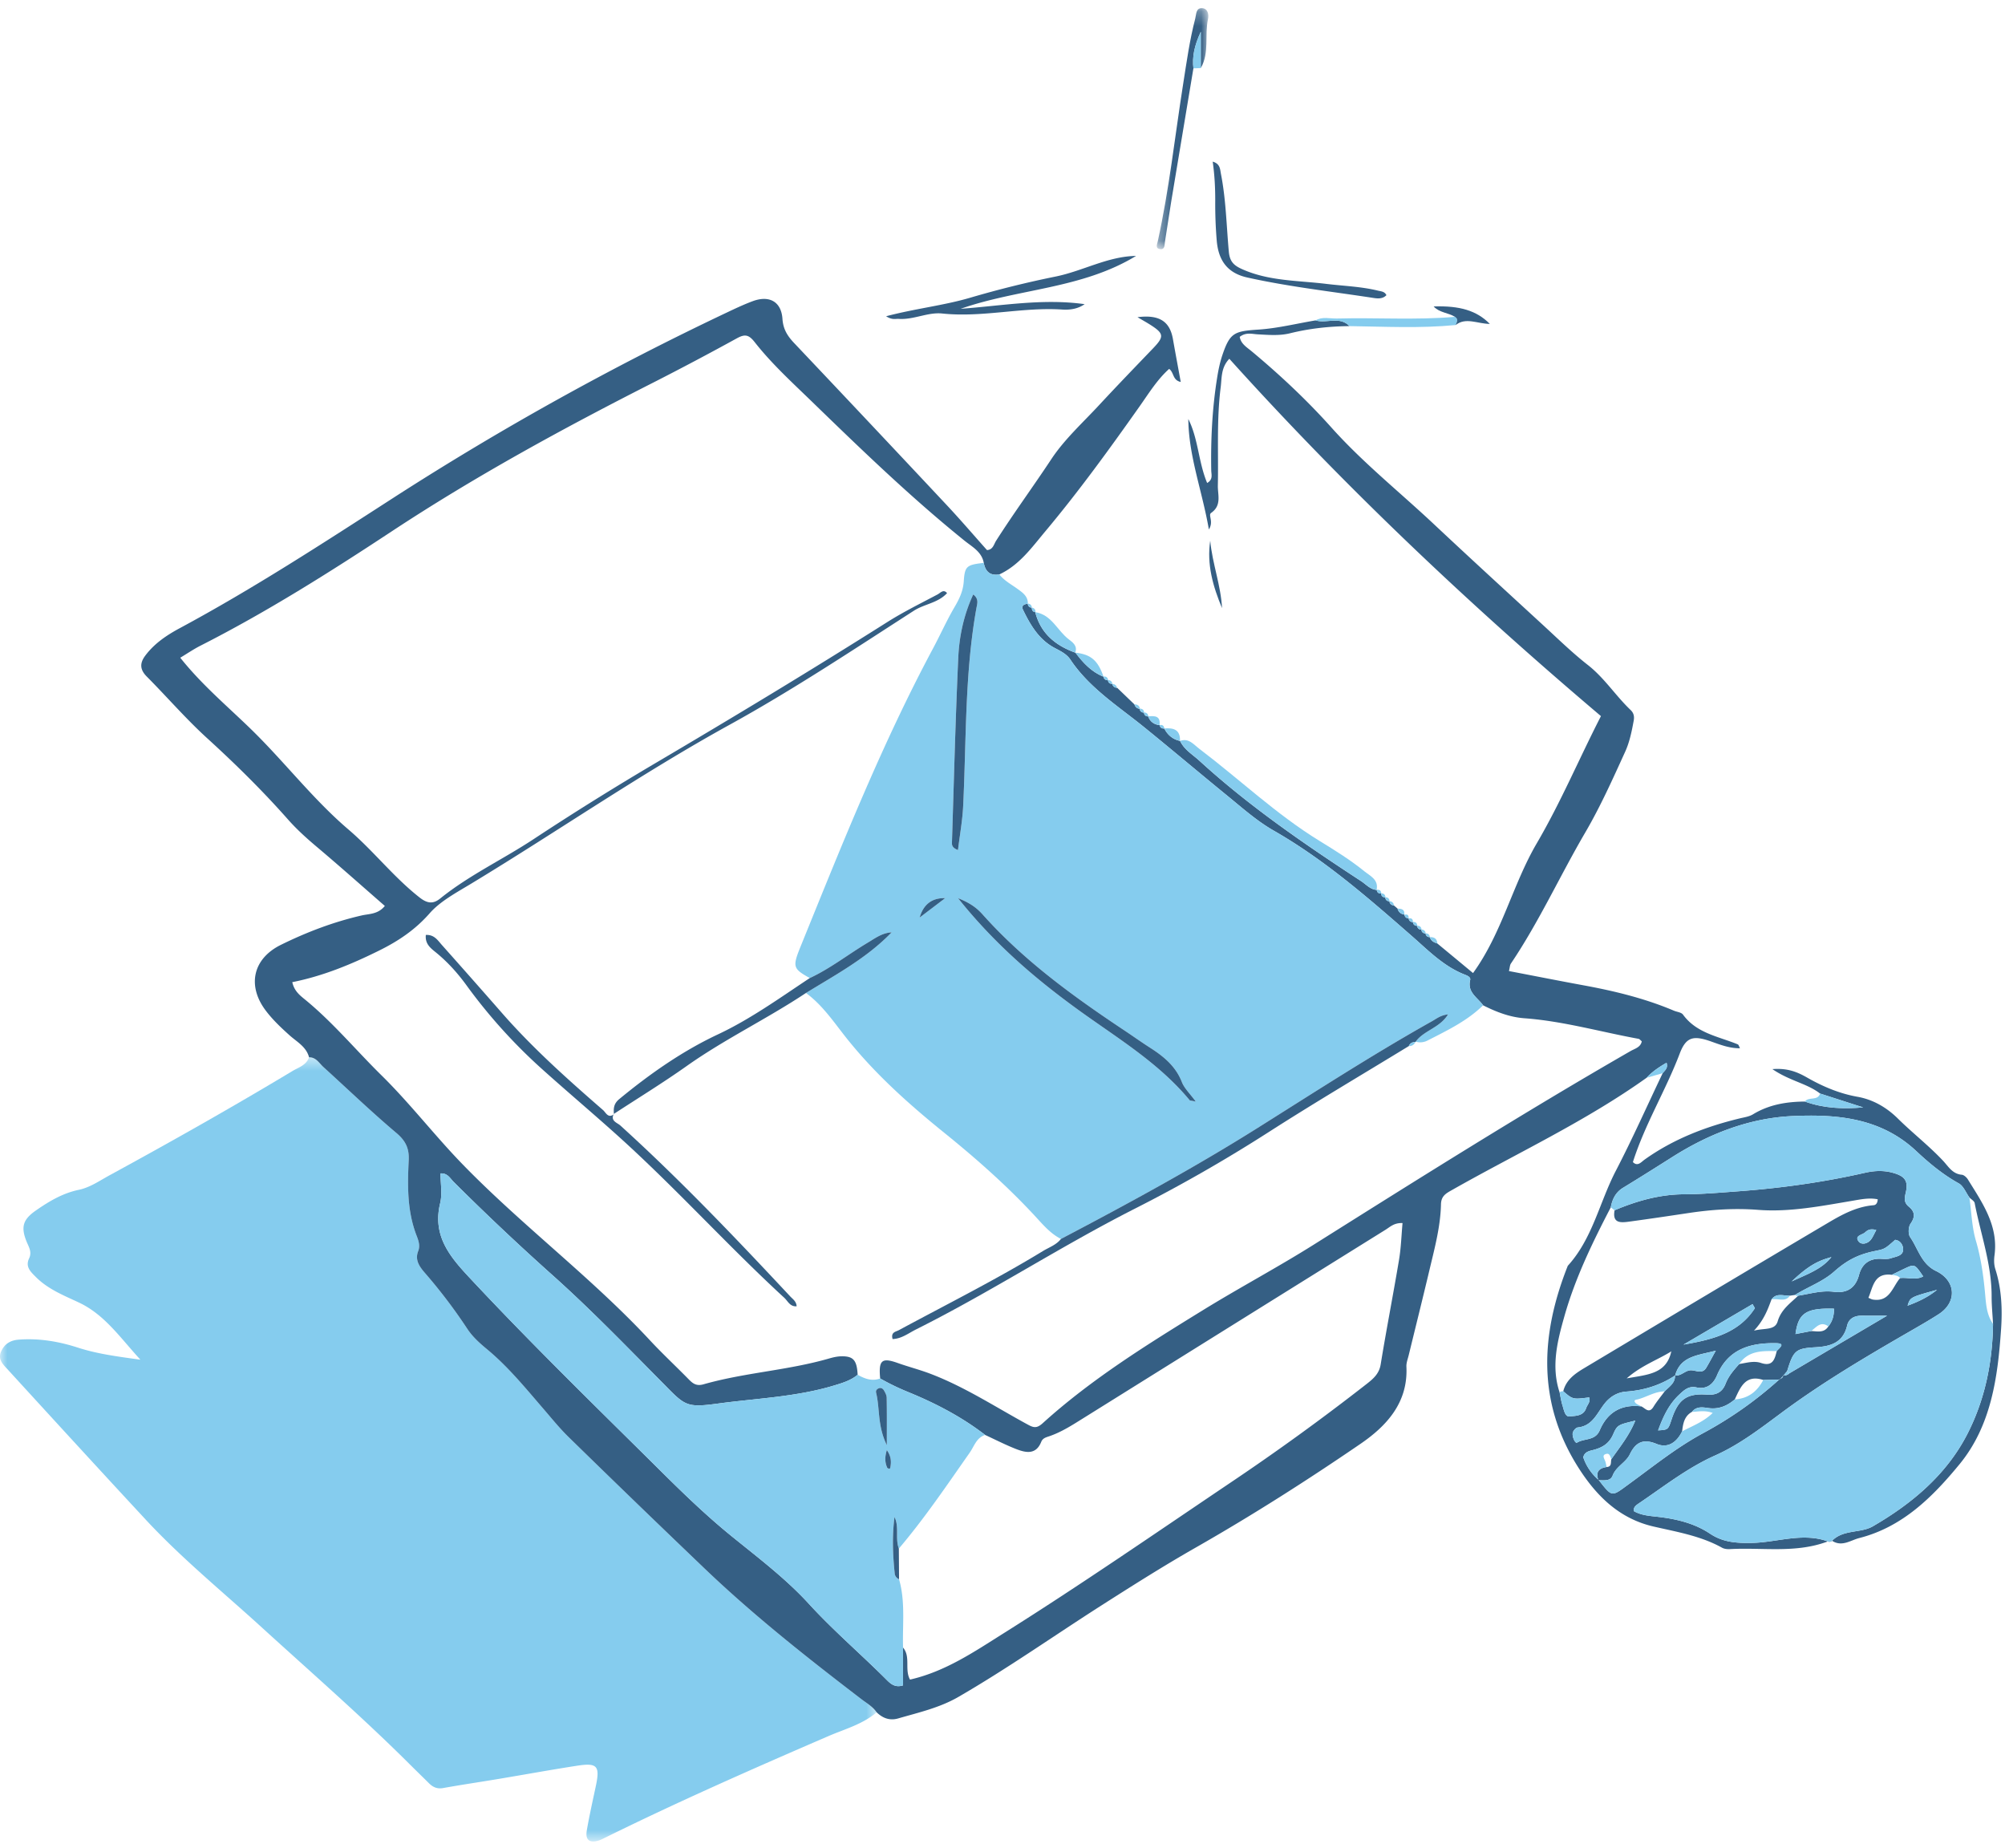
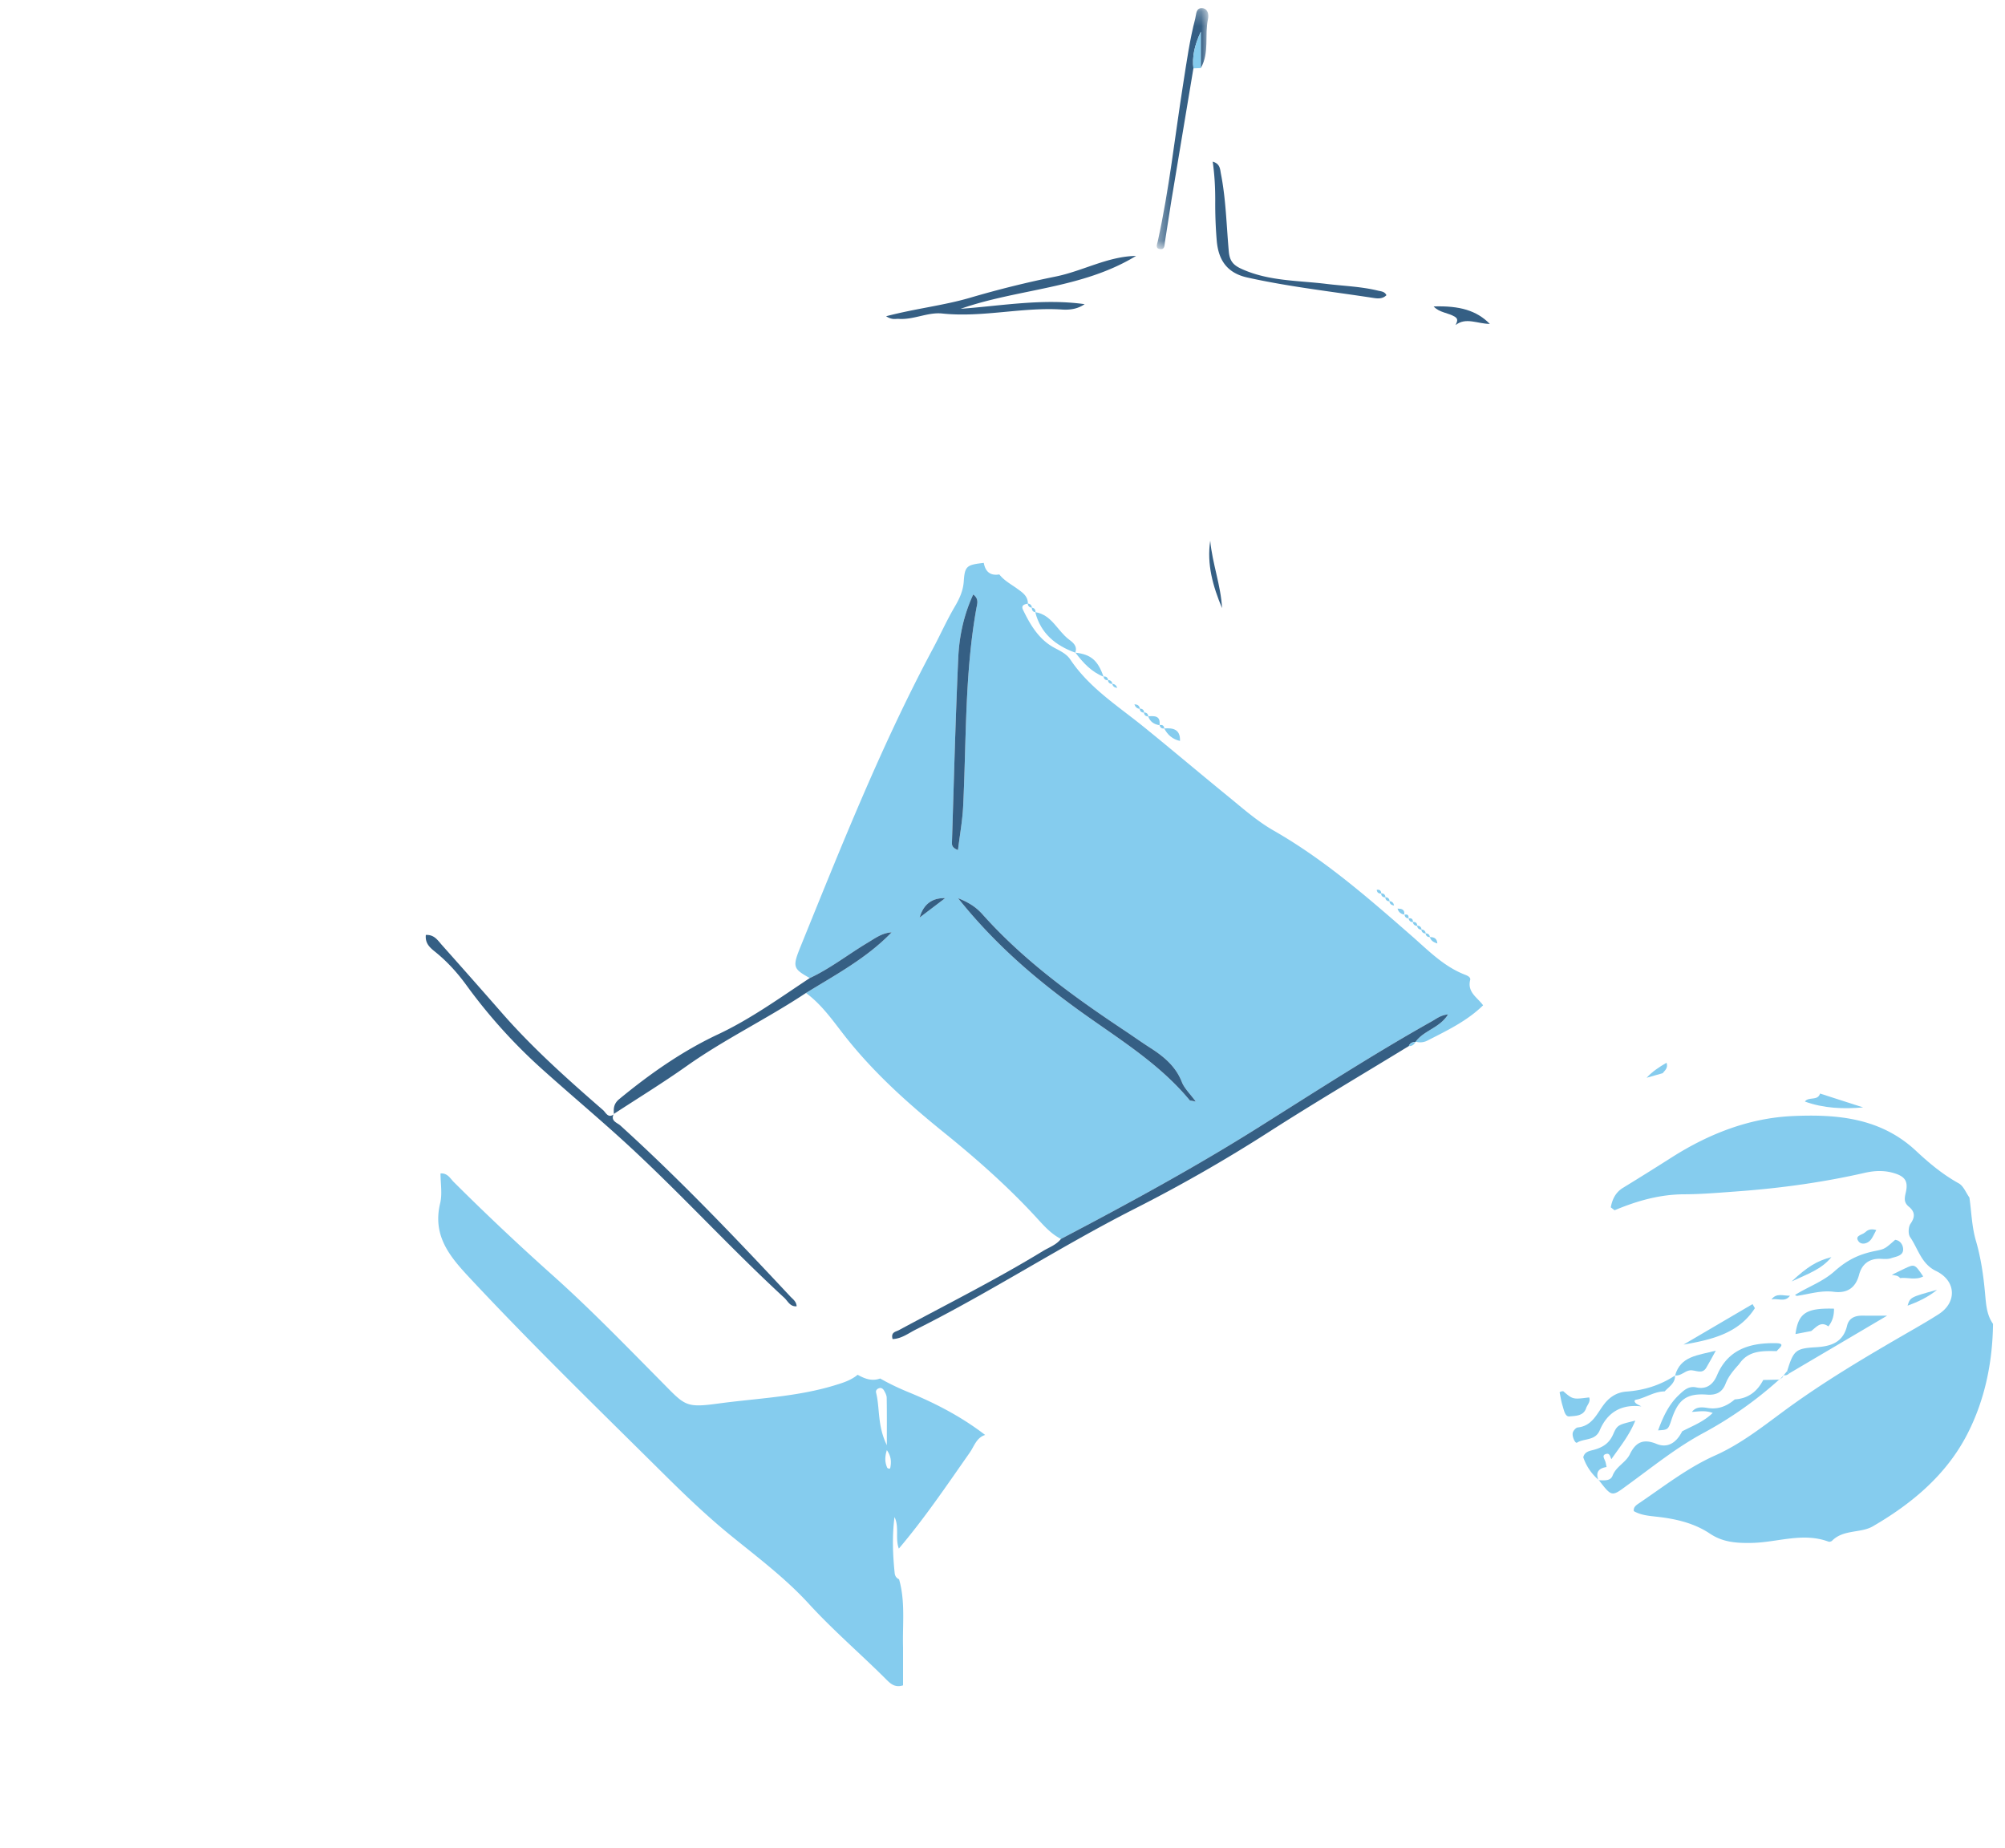
<svg xmlns="http://www.w3.org/2000/svg" xmlns:xlink="http://www.w3.org/1999/xlink" width="140" height="129">
  <defs>
-     <path id="a" d="M0 .54h61.21v54.75H0z" />
    <path id="c" d="M.404.253h3.598V17.08H.404z" />
  </defs>
  <g fill="none" fill-rule="evenodd">
    <g transform="translate(0 73.277)">
      <mask id="b" fill="#fff">
        <use xlink:href="#a" />
      </mask>
      <path fill="#85CCEE" d="M61.21 46.273c-.98.841-2.22 1.168-3.367 1.663-5.229 2.258-10.44 4.551-15.55 7.07-.168.082-.335.175-.513.226-.621.178-.918-.051-.808-.699.18-1.055.419-2.1.64-3.148.286-1.362.087-1.6-1.31-1.383-1.84.284-3.67.62-5.507.926-1.284.215-2.573.403-3.854.634-.425.076-.722-.069-1.002-.349-.396-.396-.801-.785-1.198-1.181-3.368-3.367-6.96-6.492-10.477-9.699-2.724-2.483-5.59-4.817-8.102-7.526-3.237-3.49-6.452-7-9.664-10.513-.3-.328-.668-.673-.412-1.23.244-.53.661-.766 1.21-.808 1.417-.11 2.795.12 4.134.553 1.334.432 2.704.617 4.373.845-1.447-1.58-2.503-3.148-4.297-3.992-1.047-.492-2.14-.921-2.993-1.771-.386-.386-.758-.724-.478-1.316.214-.45-.034-.802-.188-1.19-.398-.999-.247-1.517.653-2.144.92-.641 1.874-1.212 3.003-1.447.786-.164 1.452-.637 2.147-1.015 4.304-2.345 8.572-4.755 12.773-7.28.42-.252.97-.405 1.158-.959.495-.007.705.411 1.007.685 1.695 1.538 3.346 3.128 5.094 4.603.65.547.897 1.083.858 1.9-.086 1.774-.113 3.548.547 5.257.122.316.27.694.115 1.087-.242.615.082 1.077.462 1.516a36.963 36.963 0 0 1 2.964 3.907c.36.55.852.993 1.357 1.41 1.486 1.229 2.696 2.716 3.947 4.166.58.672 1.139 1.367 1.773 1.985 3.178 3.099 6.361 6.191 9.574 9.254 3.421 3.262 7.128 6.184 10.879 9.052.369.282.785.512 1.053.911" mask="url(#b)" />
    </g>
-     <path fill="#355F84" d="M131.012 85.879c-.44-.127-.632.027-.79.169-.197.177-.76.22-.438.635.185.24.614.17.85-.13.136-.174.221-.39.378-.674Zm4.242 4.174c-1.873.515-1.873.515-2.057 1.107.742-.273 1.44-.6 2.057-1.107Zm-7.375-2.284c-1.01.267-1.666.658-2.778 1.7 1.117-.524 2.083-.842 2.778-1.7Zm-10.327 6.11c1.954-.342 3.853-.779 4.984-2.546l-.164-.283-4.82 2.828Zm-8.653 3.33c.067.311.11.63.207.933.094.297.172.782.48.75.408-.043.977-.015 1.165-.572.083-.246.327-.452.215-.755-1.141.144-1.141.144-1.811-.43.199-.802.822-1.232 1.466-1.617 5.691-3.403 11.382-6.806 17.09-10.182.958-.566 1.956-1.096 3.112-1.19.196-.015.283-.199.289-.414-.61-.123-1.2.01-1.798.11-2.167.364-4.358.798-6.54.629-1.654-.128-3.243-.023-4.853.218-1.385.208-2.769.414-4.156.602-.588.08-1.198.136-1.025-.793 1.557-.653 3.15-1.11 4.865-1.115 1.254-.004 2.508-.116 3.76-.208 2.98-.22 5.935-.628 8.852-1.292.646-.147 1.294-.181 1.94-.003.847.233 1.107.561.911 1.395-.097.415-.124.693.222.977.415.342.453.703.115 1.183-.156.22-.179.723-.03.937.562.813.775 1.868 1.808 2.367 1.41.68 1.48 2.183.19 3.013-.668.43-1.358.824-2.045 1.22-3.033 1.752-6.047 3.529-8.869 5.618-1.498 1.11-2.979 2.262-4.7 3.029-1.934.862-3.587 2.169-5.324 3.342-.183.125-.392.262-.355.541.501.29 1.06.33 1.619.393 1.31.147 2.595.442 3.7 1.181.918.615 1.878.668 2.933.647 1.781-.035 3.555-.756 5.347-.087.067.025.197-.013.25-.068.795-.798 1.995-.512 2.842-1.003 2.732-1.584 5.142-3.599 6.605-6.454 1.22-2.382 1.754-4.99 1.788-7.682-.034-.64-.099-1.282-.098-1.923.004-2.243-.767-4.342-1.183-6.507-.028-.148-.24-.26-.367-.39-.244-.338-.416-.808-.747-.99-1.109-.613-2.078-1.422-2.978-2.265-2.477-2.317-5.537-2.571-8.617-2.433-3.022.136-5.824 1.228-8.395 2.855-1.144.723-2.288 1.447-3.445 2.15-.526.32-.752.8-.861 1.368-1.271 2.443-2.478 4.927-3.23 7.578-.489 1.723-.953 3.513-.344 5.336Zm12.54-1.975c.506-.08 1.027-.243 1.522-.076.816.275.96-.25 1.099-.824.153-.206.678-.542-.045-.555-1.774-.033-3.346.393-4.127 2.249-.257.611-.716.996-1.434.838-.549-.12-.874.199-1.219.523-.727.686-1.122 1.562-1.458 2.478.702-.043.702-.043.945-.773.455-1.368 1.036-1.83 2.466-1.723.693.05 1.084-.198 1.306-.772.21-.54.576-.949.946-1.365Zm-4.475.8c-1.031.682-2.173 1.035-3.396 1.123-.655.048-1.158.368-1.54.855-.523.666-.832 1.545-1.863 1.651-.135.014-.33.245-.351.396-.04.268.178.741.303.664.511-.317 1.27-.115 1.587-.865.532-1.256 1.52-1.836 2.903-1.666.279.131.534.538.851.023.231-.375.517-.715.778-1.07.306-.33.746-.574.721-1.117.404.062.66-.302 1.037-.353.383-.05.847.32 1.148-.183.199-.33.376-.673.664-1.19-1.292.334-2.464.382-2.842 1.732Zm8.022-5.572c-.444.025-.946-.227-1.293.269-.265.715-.528 1.431-1.22 2.172.747-.191 1.464-.003 1.654-.65.245-.83.878-1.258 1.433-1.79.823-.129 1.627-.383 2.484-.272.907.117 1.517-.25 1.765-1.183.204-.77.728-1.162 1.551-1.118.23.012.481.027.692-.046.333-.117.823-.152.836-.599.007-.265-.159-.634-.558-.682-.727.64-.727.64-1.415.781-1.138.234-1.935.626-2.836 1.428-.81.72-1.838 1.073-2.74 1.638l-.353.052Zm2.68 2.145c.296-.365.4-.778.393-1.237-1.952-.056-2.493.312-2.688 1.772l1.095-.21c.434.015.9.15 1.2-.325Zm-10.98 1.751c-.966.599-2.07.975-3.102 1.878 1.44-.264 2.77-.29 3.115-1.884l.022-.043-.035.05Zm15.989-5.125c.52-.064 1.077.169 1.614-.114-.596-.878-.597-.88-1.328-.535-.29.136-.577.28-.864.42-1.244-.153-1.31.838-1.635 1.608.136.054.218.104.305.12 1.18.194 1.37-.872 1.908-1.5Zm-8.151 6.776c.163.044.296-.013.414-.123l6.832-4.029c-.8 0-1.264.003-1.728-.001-.514-.004-.941.166-1.068.7-.282 1.185-1.14 1.448-2.2 1.507-1.397.079-1.545.232-1.984 1.66l-.248.304-.28.295-1.143.024c-1.244-.4-1.594.51-1.986 1.356-.538.462-1.133.713-1.866.603-.396-.058-.824-.122-1.126.27-.537.298-.624.821-.685 1.358-.373.753-.98 1.21-1.789.877-.933-.384-1.459-.11-1.862.724-.282.582-.956.845-1.202 1.488-.16.417-.622.318-.988.328-.219-.558.01-.841.566-.925.383-.017.272-.335.332-.547.588-.846 1.25-1.648 1.672-2.694-1.154.29-1.25.272-1.538.94-.275.639-.713.919-1.333 1.094-.28.08-.668.111-.762.528a3.572 3.572 0 0 0 1.081 1.587c.96 1.241.901 1.16 2.107.282 1.69-1.23 3.317-2.548 5.174-3.551a27.092 27.092 0 0 0 5.332-3.758c.134-.06.26-.128.278-.297ZM61.21 119.55c-.268-.399-.684-.629-1.053-.91-3.75-2.869-7.458-5.791-10.879-9.052a1191.903 1191.903 0 0 1-9.574-9.254c-.634-.618-1.193-1.314-1.773-1.986-1.251-1.45-2.461-2.937-3.947-4.165-.505-.418-.996-.86-1.357-1.411a36.963 36.963 0 0 0-2.964-3.906c-.38-.439-.704-.901-.462-1.517.155-.392.007-.77-.115-1.087-.66-1.709-.633-3.482-.547-5.256.04-.817-.209-1.353-.858-1.901-1.748-1.475-3.4-3.064-5.094-4.602-.302-.274-.512-.692-1.007-.685-.194-.742-.857-1.082-1.366-1.539-.593-.533-1.163-1.07-1.649-1.71-1.326-1.746-.912-3.637 1.054-4.605 1.805-.888 3.672-1.6 5.642-2.051.516-.118 1.13-.072 1.611-.662-1.58-1.377-3.141-2.768-4.74-4.116-.718-.605-1.41-1.228-2.03-1.93-1.768-2-3.67-3.873-5.637-5.665-1.492-1.36-2.8-2.879-4.215-4.303-.483-.485-.507-.933-.096-1.476.638-.846 1.49-1.415 2.397-1.903 5.15-2.77 10.046-5.96 14.952-9.124A205.122 205.122 0 0 1 50.76 21.816c.59-.28 1.184-.56 1.795-.787 1.154-.43 1.999.024 2.08 1.234.05.728.353 1.198.815 1.687 3.568 3.768 7.126 7.546 10.674 11.333.954 1.019 1.862 2.08 2.793 3.123.425-.026.478-.407.64-.658 1.23-1.93 2.587-3.776 3.849-5.686.915-1.386 2.191-2.54 3.333-3.772 1.239-1.336 2.506-2.648 3.768-3.963.797-.83.778-1.04-.208-1.665-.27-.17-.55-.325-.873-.516 1.515-.193 2.255.283 2.474 1.526.174.985.358 1.968.546 2.996-.582-.125-.458-.654-.81-.913-.831.745-1.416 1.7-2.055 2.605-2.104 2.979-4.242 5.932-6.586 8.73-.95 1.134-1.815 2.361-3.217 3.015-.641.107-.975-.2-1.086-.806-.14-.775-.809-1.119-1.334-1.541-3.757-3.029-7.221-6.377-10.68-9.732-1.376-1.334-2.8-2.632-3.985-4.142-.426-.543-.7-.561-1.25-.259a207.753 207.753 0 0 1-5.821 3.082c-6.256 3.175-12.41 6.53-18.273 10.394-4.334 2.857-8.72 5.626-13.354 7.981-.477.243-.923.548-1.408.839 1.501 1.885 3.264 3.362 4.904 4.955 2.35 2.281 4.346 4.91 6.84 7.039 1.746 1.49 3.15 3.321 4.964 4.744.578.455.98.446 1.448.069 2.011-1.622 4.356-2.716 6.5-4.13a201.245 201.245 0 0 1 8.551-5.334c5.429-3.202 10.824-6.457 16.151-9.825 1.138-.72 2.337-1.308 3.52-1.936.203-.108.414-.393.664-.092-.643.696-1.574.75-2.32 1.23-4.24 2.73-8.442 5.524-12.863 7.96-6.18 3.405-11.981 7.422-18.009 11.073-1.03.625-2.186 1.237-2.929 2.083-1.029 1.175-2.217 1.958-3.548 2.616-1.92.95-3.896 1.771-6.052 2.2.133.59.49.889.849 1.18 1.967 1.6 3.58 3.555 5.379 5.323 2.001 1.968 3.71 4.201 5.663 6.212 4.175 4.296 9.001 7.9 13.086 12.292.86.924 1.786 1.785 2.67 2.687.304.31.547.532 1.075.381 2.878-.82 5.895-.97 8.773-1.804.267-.077.549-.142.825-.149.857-.02 1.103.266 1.158 1.288-.479.4-1.053.57-1.64.748-2.654.805-5.424.897-8.142 1.267-2.285.311-2.282.118-3.973-1.588-2.467-2.49-4.906-5.013-7.52-7.351a173.452 173.452 0 0 1-6.933-6.539c-.243-.242-.425-.63-.919-.593 0 .701.134 1.424-.024 2.077-.585 2.413.828 3.899 2.285 5.454 4.286 4.574 8.777 8.941 13.225 13.352 1.558 1.545 3.141 3.067 4.853 4.455 1.85 1.5 3.778 2.957 5.375 4.704 1.711 1.871 3.627 3.505 5.41 5.287.282.283.605.6 1.173.412v-2.636c.549.644.09 1.526.486 2.234 2.462-.561 4.473-1.936 6.523-3.225 5.38-3.38 10.608-6.991 15.876-10.54a164.415 164.415 0 0 0 9.421-6.825c.472-.369.932-.721 1.045-1.416.397-2.441.874-4.87 1.282-7.31.14-.84.165-1.699.243-2.558-.588-.024-.863.265-1.169.456-7.02 4.37-14.035 8.747-21.05 13.124-.794.494-1.575 1.01-2.469 1.311-.223.076-.438.132-.54.386-.366.914-1.073.765-1.754.5-.737-.288-1.442-.652-2.162-.983-1.629-1.256-3.436-2.2-5.33-2.977a16.907 16.907 0 0 1-1.999-.966c-.12-1.271.103-1.481 1.225-1.081.746.266 1.512.461 2.257.743 2.42.917 4.57 2.333 6.824 3.556.414.226.632.277 1.048-.1 3.409-3.086 7.304-5.498 11.198-7.897 2.545-1.567 5.19-2.973 7.72-4.563 7.315-4.601 14.628-9.207 22.122-13.517.296-.17.701-.257.785-.68-.09-.073-.15-.161-.225-.175-2.656-.484-5.264-1.238-7.972-1.436-1.032-.076-1.97-.445-2.882-.903-.386-.545-1.12-.902-.903-1.77.046-.187-.163-.29-.35-.363-1.476-.565-2.563-1.688-3.713-2.694-3.056-2.673-6.106-5.341-9.655-7.37-1.176-.673-2.192-1.582-3.24-2.436-1.952-1.59-3.873-3.219-5.83-4.803-1.799-1.458-3.805-2.72-5.132-4.708-.265-.397-.7-.596-1.115-.818-1.083-.582-1.674-1.59-2.187-2.649-.15-.31.086-.394.337-.43l-.01-.01c.017.176.114.273.29.292l-.01-.012c.008.17.061.305.26.32h-.014c.378 1.488 1.414 2.327 2.792 2.828h.014c.53.704 1.117 1.342 1.961 1.68l.001-.014c.021.192.144.26.32.262l-.011-.011c.017.19.135.262.31.27l-.01-.01c.04.19.169.266.348.282l1.198 1.152c.065.183.184.298.386.313l-.019-.012c.022.185.13.273.312.276l-.014-.014c.015.19.122.276.307.28l-.01-.007c.13.376.41.561.791.618l.01-.009c.031.187.153.252.33.242l-.01-.006c.236.456.592.76 1.1.872l.005-.004c.288.617.87.947 1.344 1.38 3.483 3.188 7.364 5.84 11.302 8.414.343.225.624.573 1.076.613l.012-.007c.02.191.134.267.317.258l-.012-.012c.007.195.116.28.303.28l-.01-.01c.006.191.113.277.296.284l-.01-.01c.016.197.144.278.32.306.083.07.166.14.248.212.065.242.225.375.466.419l.016.012c.028.158.122.243.284.251l.057-.08-.05.084c.03.173.132.256.305.26l-.008-.01c.023.182.131.267.31.274l-.014-.015c.02.186.13.271.31.278l-.014-.014c.016.187.125.274.306.282l-.012-.011c.02.184.134.262.308.27l-.01-.008c.076.265.288.37.524.445.82.678 1.64 1.357 2.494 2.066 2.025-2.795 2.759-6.172 4.45-9.06 1.679-2.867 2.962-5.92 4.481-8.88-9.163-7.76-17.868-15.982-25.948-24.948-.591.616-.52 1.331-.604 1.993-.29 2.28-.149 4.572-.198 6.859-.014.65.286 1.383-.468 1.908-.23.16.196.595-.159 1.156-.471-2.716-1.412-5.115-1.435-7.71.703 1.397.702 3.004 1.315 4.466.429-.247.29-.593.286-.879-.038-2.152.066-4.296.404-6.424.086-.55.197-1.103.374-1.629.527-1.56.834-1.667 2.511-1.778 1.34-.088 2.664-.42 3.992-.642.772.235 1.679-.32 2.372.4-1.405.011-2.79.163-4.159.501-.73.18-1.488.113-2.236.073-.405-.02-.827-.166-1.27.175.08.488.5.73.837 1.01 1.977 1.648 3.845 3.398 5.566 5.32 2.186 2.444 4.756 4.496 7.143 6.736 2.523 2.368 5.076 4.705 7.624 7.048 1.032.948 2.038 1.934 3.14 2.797 1.159.907 1.938 2.146 2.984 3.142.23.22.27.464.214.761-.137.735-.28 1.464-.594 2.154-.873 1.914-1.73 3.832-2.795 5.652-1.768 3.025-3.222 6.228-5.187 9.141-.07.106-.07.26-.132.518 1.746.335 3.467.676 5.192.993 2.163.397 4.292.912 6.325 1.773.215.091.518.114.635.274.951 1.307 2.477 1.523 3.825 2.078.065.027.09.153.155.273-.725.007-1.364-.242-2.008-.47-1.253-.446-1.758-.325-2.203.846-.976 2.57-2.428 4.927-3.267 7.57.329.334.577 0 .81-.168 2.01-1.436 4.265-2.303 6.646-2.881.316-.077.663-.123.932-.287 1.12-.682 2.345-.88 3.622-.89 1.32.476 2.684.529 4.069.408l-3.01-.967c-.916-.71-2.12-.876-3.329-1.705 1.094-.088 1.788.227 2.433.595 1.106.63 2.26 1.115 3.513 1.337 1.104.196 2.053.766 2.804 1.508 1.03 1.018 2.178 1.905 3.17 2.962.371.397.653.915 1.302.972.154.013.34.184.431.332 1.005 1.626 2.133 3.217 1.857 5.289-.045.335-.04.662.058.97.437 1.36.495 2.791.402 4.162-.229 3.36-.677 6.752-2.908 9.465-1.87 2.274-3.966 4.372-6.986 5.145-.615.156-1.19.62-1.87.218-.137-.082-.254-.01-.384.038-2.213.82-4.524.393-6.791.519-.181.01-.393-.012-.547-.098-1.496-.832-3.161-1.104-4.796-1.482-2.388-.554-3.985-2.144-5.24-4.12-2.883-4.545-2.644-9.275-.734-14.081 1.73-1.9 2.212-4.435 3.355-6.634 1.161-2.234 2.185-4.54 3.27-6.813.154-.198.396-.358.27-.73-.519.3-.996.617-1.392 1.05-4.27 3.045-9.026 5.251-13.568 7.825-.421.239-.776.412-.79 1.007-.033 1.549-.438 3.044-.793 4.541-.473 1.996-.97 3.986-1.456 5.979-.065.272-.178.55-.165.82.125 2.517-1.391 4.145-3.218 5.394-3.735 2.556-7.558 4.99-11.491 7.233-2.233 1.273-4.395 2.642-6.56 4.024-3.338 2.131-6.58 4.418-10.012 6.404-1.314.76-2.774 1.087-4.206 1.502-.588.17-1.08-.015-1.505-.428Z" />
    <path fill="#85CCEE" d="m64.215 64.062 1.782-1.354c-.98-.03-1.538.499-1.782 1.354m2.677-4.711c.128-1.058.313-2.064.362-3.077.225-4.61.106-9.242.925-13.814.053-.3.192-.645-.223-.953-.662 1.424-.977 2.914-1.046 4.422-.194 4.292-.302 8.589-.439 12.883-.006.178-.003.377.421.539m16.601 17.557c-.409-.56-.798-.92-.971-1.364-.438-1.119-1.287-1.8-2.245-2.413-.59-.377-1.16-.784-1.743-1.173-3.58-2.38-7.051-4.892-9.935-8.126-.4-.448-.885-.803-1.702-1.122 2.531 3.17 5.348 5.59 8.38 7.786 2.711 1.965 5.62 3.693 7.794 6.322.023.028.087.02.422.09M71.771 42.149c-.25.036-.488.12-.337.43.513 1.058 1.105 2.067 2.188 2.649.415.223.849.421 1.113.818 1.328 1.987 3.334 3.25 5.133 4.708 1.957 1.584 3.877 3.212 5.83 4.803 1.048.854 2.064 1.763 3.24 2.435 3.548 2.03 6.599 4.698 9.655 7.37 1.15 1.007 2.236 2.13 3.713 2.695.187.072.396.176.35.363-.217.868.517 1.225.902 1.77-1.126 1.102-2.53 1.767-3.907 2.472a1.11 1.11 0 0 1-.801.066c.571-.789 1.688-.96 2.26-1.904-.507.049-.798.294-1.115.472-4.149 2.328-8.141 4.915-12.167 7.444-4.463 2.804-9.085 5.312-13.746 7.76-.723-.366-1.242-.98-1.772-1.555-1.963-2.126-4.124-4.036-6.369-5.85-2.61-2.108-5.082-4.33-7.144-7.012-.747-.97-1.497-2.008-2.522-2.755 2.088-1.28 4.26-2.445 5.983-4.232-.667.037-1.148.409-1.663.716-1.358.812-2.609 1.801-4.052 2.475-1.172-.656-1.223-.773-.636-2.218 2.86-7.042 5.663-14.11 9.257-20.825.506-.947.943-1.932 1.486-2.857.337-.574.6-1.12.646-1.81.07-1.061.214-1.142 1.396-1.278.111.607.445.913 1.086.806.338.432.817.684 1.25.996.361.263.754.516.743 1.048" />
    <path fill="#355F84" d="M79.325 17.868c-3.79 2.31-8.212 2.278-12.25 3.692 2.877-.209 5.722-.734 8.66-.324-.468.329-1.013.412-1.564.376-2.8-.184-5.567.572-8.378.277-1.015-.107-2 .45-3.043.374-.218-.015-.448.093-.878-.183 2.056-.54 3.993-.745 5.85-1.287a71.436 71.436 0 0 1 5.972-1.482c1.905-.382 3.657-1.415 5.63-1.443M96.807 20.608c-.257.272-.612.24-.907.194-2.943-.453-5.906-.78-8.82-1.43-1.42-.319-2.004-1.238-2.12-2.558a30.99 30.99 0 0 1-.106-2.799c.002-.886-.04-1.767-.176-2.73.529.153.511.53.576.862.352 1.793.384 3.62.55 5.43.064.693.357.958.917 1.21 1.88.847 3.914.791 5.893 1.034 1.202.147 2.418.181 3.601.47.221.053.471.057.592.317" />
    <g transform="translate(80.37 .317)">
      <mask id="d" fill="#fff">
        <use xlink:href="#c" />
      </mask>
      <path fill="#355F84" d="M2.96 4.457c-.513 3.076-1.03 6.15-1.538 9.226-.16.964-.292 1.932-.451 2.895-.034.206.01.541-.333.5-.36-.046-.21-.345-.165-.55.8-3.64 1.197-7.344 1.777-11.018.24-1.518.449-3.037.837-4.525.078-.298.039-.755.48-.732.408.022.48.454.414.755-.25 1.132.112 2.352-.504 3.426V1.896c-.47 1.02-.604 1.77-.516 2.56" mask="url(#d)" />
    </g>
-     <path fill="#85CCEE" d="M96.12 62.134c-.452-.04-.732-.389-1.076-.613-3.937-2.575-7.82-5.226-11.301-8.413-.474-.434-1.058-.764-1.344-1.38.607-.215.932.24 1.335.545 2.817 2.135 5.39 4.591 8.417 6.447 1.074.658 2.142 1.322 3.118 2.113.4.325 1.012.581.85 1.301M94.229 22.77c-.693-.72-1.6-.165-2.372-.4.48-.282 1.003-.118 1.502-.131 2.746-.074 5.494.12 8.236-.118.269.17.121.375.045.573-2.468.239-4.94.11-7.411.075" />
    <path fill="#355F84" d="M101.64 22.694c.076-.198.223-.402-.045-.573-.464-.292-1.08-.28-1.491-.726 1.82-.06 3.003.284 3.926 1.22-.87-.005-1.676-.488-2.39.08M85.33 42.461c-.638-1.529-1.074-3.06-.826-4.711.15 1.608.746 3.126.825 4.711" />
    <path fill="#85CCEE" d="M75.079 45.567c-1.378-.5-2.413-1.34-2.792-2.828 1.157.181 1.548 1.312 2.365 1.918.281.208.598.461.427.91M127.088 76.35l3.009.968c-1.385.12-2.75.066-4.07-.409.26-.367.894-.02 1.06-.56M77.054 47.246c-.844-.337-1.431-.974-1.962-1.679 1.082.121 1.57.54 1.962 1.68M83.33 4.774c-.087-.791.047-1.54.518-2.56v2.538l-.517.022M114.975 75.249c.396-.433.874-.75 1.392-1.05.126.372-.117.532-.27.73l-1.122.32M82.393 51.73c-.507-.112-.864-.415-1.1-.87.64-.056 1.133.076 1.1.87M80.963 50.632c-.38-.057-.66-.242-.792-.618.458-.042.881-.04.792.618M100.363 65.872c-.237-.076-.449-.18-.524-.445.31-.01.505.113.524.445M98.05 63.854c-.24-.044-.402-.177-.466-.419.273.009.519.049.467.419" />
    <path fill="#85CCEE" d="M80.181 50.02c-.184-.003-.291-.09-.306-.279.185.003.291.092.306.28M81.302 50.866c-.176.009-.298-.056-.33-.243.196-.036.305.045.33.243M96.449 62.385c-.183.01-.298-.067-.318-.258.205-.036.306.056.318.258" />
    <path fill="#85CCEE" d="M96.74 62.653c-.187 0-.296-.085-.303-.28.19-.004.291.09.303.28" />
    <path fill="#85CCEE" d="M97.026 62.927c-.183-.007-.29-.093-.297-.284.189.002.287.097.297.284M99.552 65.176c-.18-.008-.29-.095-.306-.282.181.008.284.102.306.282" />
    <path fill="#85CCEE" d="M99.26 64.908c-.18-.007-.29-.093-.31-.278.19-.003.292.09.31.278" />
    <path fill="#85CCEE" d="M98.964 64.644c-.179-.006-.287-.09-.31-.273.199-.017.3.076.31.273M99.848 65.435c-.174-.009-.288-.086-.308-.27.181 0 .283.093.308.27" />
    <path fill="#85CCEE" d="M98.662 64.38c-.173-.003-.276-.087-.305-.259.21-.04.307.051.305.26M98.35 64.117c-.162-.008-.256-.093-.284-.251.218-.056.309.031.284.251M77.376 47.495c-.178-.001-.3-.07-.32-.262.19-.016.295.073.32.262M97.337 63.223c-.178-.028-.305-.11-.32-.306.191.012.293.12.32.306M72.302 42.74c-.2-.016-.253-.15-.262-.32.179.03.273.132.262.32" />
    <path fill="#85CCEE" d="M77.673 47.753c-.175-.007-.293-.08-.31-.27.183 0 .284.092.31.27M72.05 42.431c-.175-.019-.272-.116-.289-.292.179.016.278.111.29.292" />
    <path fill="#85CCEE" d="M78.012 48.026c-.18-.015-.309-.093-.349-.281.183.01.288.119.349.28M79.595 49.49c-.2-.014-.32-.129-.385-.312.212 0 .356.085.385.312" />
    <path fill="#85CCEE" d="M79.89 49.755c-.184-.003-.291-.091-.313-.276.192-.007.298.083.312.276M61.957 102.485c.115.082.192.075.21-.019.076-.399.066-.782-.242-1.22-.159.504-.133.879.032 1.24m-.033-1.585c0-1.32.009-2.316-.01-3.313-.002-.172-.1-.354-.191-.511-.066-.115-.193-.21-.349-.153-.138.05-.238.153-.2.31.274 1.104.08 2.302.75 3.667m6.864-.715c-.608.189-.764.789-1.073 1.23-1.596 2.276-3.15 4.581-4.953 6.704-.268-.71.042-1.498-.302-2.203-.171 1.312-.124 2.617.012 3.92.02.188.116.344.304.422.453 1.57.233 3.18.28 4.774v2.635c-.568.188-.89-.13-1.174-.412-1.782-1.782-3.698-3.416-5.409-5.287-1.597-1.747-3.524-3.204-5.375-4.704-1.712-1.387-3.296-2.91-4.853-4.455-4.448-4.41-8.94-8.778-13.225-13.352-1.457-1.555-2.87-3.04-2.285-5.455.158-.652.024-1.375.024-2.075.494-.038.676.35.92.593a173.812 173.812 0 0 0 6.932 6.538c2.614 2.338 5.053 4.86 7.52 7.35 1.691 1.707 1.688 1.9 3.973 1.59 2.717-.371 5.487-.463 8.143-1.268.585-.177 1.16-.349 1.639-.748.492.28 1 .471 1.573.26.644.369 1.31.684 2 .966 1.893.777 3.7 1.721 5.33 2.977M139.164 92.43c-.034 2.69-.568 5.298-1.788 7.681-1.463 2.855-3.873 4.87-6.605 6.454-.847.49-2.047.205-2.842 1.003-.054.054-.183.093-.25.068-1.792-.669-3.566.051-5.346.087-1.055.02-2.016-.032-2.935-.647-1.104-.739-2.388-1.034-3.7-1.18-.557-.063-1.117-.104-1.618-.393-.036-.28.171-.418.355-.542 1.737-1.173 3.39-2.48 5.323-3.342 1.722-.768 3.203-1.919 4.701-3.028 2.821-2.09 5.835-3.867 8.869-5.618.687-.397 1.377-.792 2.044-1.221 1.29-.83 1.22-2.332-.189-3.014-1.033-.498-1.246-1.553-1.808-2.365-.149-.214-.126-.717.03-.938.338-.48.3-.842-.115-1.183-.346-.284-.32-.563-.221-.977.196-.833-.065-1.162-.911-1.395-.647-.178-1.295-.144-1.941.003-2.917.665-5.872 1.073-8.853 1.292-1.251.091-2.505.204-3.758.208-1.716.005-3.309.461-4.866 1.115l-.267-.204c.109-.568.335-1.048.861-1.367a228.668 228.668 0 0 0 3.445-2.152c2.57-1.625 5.373-2.718 8.395-2.854 3.08-.138 6.14.116 8.616 2.433.9.843 1.87 1.652 2.98 2.265.33.182.502.652.745.99.145 1.005.165 2.03.452 3.012.354 1.21.529 2.447.643 3.699.067.729.104 1.476.554 2.11" />
    <path fill="#85CCEE" d="M118.14 98.576c.303-.392.732-.33 1.127-.27.733.11 1.328-.143 1.866-.603.932-.057 1.567-.548 1.986-1.356l1.143-.024-.016-.017a27.105 27.105 0 0 1-5.332 3.758c-1.857 1.002-3.485 2.32-5.174 3.55-1.206.88-1.147.96-2.107-.28l-.018.017c.366-.011.828.088.987-.33.246-.642.921-.905 1.203-1.487.403-.833.928-1.107 1.863-.724.809.332 1.415-.125 1.788-.877.717-.377 1.495-.66 2.135-1.284-.55-.202-1-.09-1.45-.073" />
    <path fill="#85CCEE" d="M121.44 95.233c-.37.417-.737.826-.946 1.366-.222.574-.613.823-1.306.771-1.43-.106-2.011.356-2.466 1.724-.243.73-.243.73-.945.773.336-.916.73-1.793 1.459-2.478.344-.325.67-.643 1.218-.522.718.157 1.177-.227 1.434-.839.78-1.856 2.353-2.282 4.127-2.25.723.013.198.35.044.555-.982-.017-1.972-.058-2.62.9M125.34 90.41c.901-.565 1.928-.917 2.738-1.638.902-.802 1.699-1.194 2.838-1.428.687-.14.687-.14 1.414-.782.399.049.565.418.558.683-.013.447-.503.482-.836.599-.21.073-.461.058-.692.046-.823-.044-1.347.347-1.551 1.118-.248.934-.858 1.3-1.764 1.183-.858-.111-1.661.143-2.484.271a.215.215 0 0 1-.221-.052M114.607 98.192c-1.384-.17-2.371.41-2.903 1.666-.317.75-1.076.548-1.587.865-.125.077-.343-.396-.303-.664.021-.151.216-.382.35-.396 1.033-.106 1.34-.985 1.864-1.65.383-.488.884-.808 1.54-.856 1.223-.088 2.365-.441 3.396-1.123l-.006-.007c.025.544-.416.787-.722 1.117-.67.005-1.23.379-1.85.551-.108.03-.33.026-.223.206.082.137.292.196.444.291M124.79 95.724c.44-1.429.587-1.582 1.984-1.661 1.06-.06 1.918-.322 2.2-1.507.127-.534.554-.704 1.068-.7.464.004.928.001 1.728.001l-6.832 4.028a1.104 1.104 0 0 0-.148-.161M111.633 103.333a3.572 3.572 0 0 1-1.08-1.587c.094-.417.481-.449.761-.528.62-.176 1.058-.455 1.333-1.094.288-.668.383-.65 1.539-.94-.424 1.046-1.085 1.848-1.673 2.694-.071-.16-.114-.417-.325-.375-.37.071-.172.32-.1.522.045.129.063.266.092.4-.555.084-.784.367-.564.926l.017-.018M117.552 93.878l4.82-2.828.164.284c-1.131 1.766-3.03 2.203-4.984 2.544M126.466 92.932l-1.095.21c.195-1.46.736-1.827 2.688-1.773.007.46-.097.873-.393 1.238-.536-.393-.842.06-1.2.325M108.9 97.208a.395.395 0 0 1 .255-.075c.67.576.67.576 1.81.432.113.303-.131.509-.214.755-.188.557-.757.529-1.165.572-.308.032-.386-.453-.48-.75-.096-.302-.14-.622-.207-.934" />
    <path fill="#85CCEE" d="M116.964 96.034c.378-1.35 1.55-1.398 2.842-1.732-.288.517-.465.86-.664 1.19-.301.503-.765.132-1.148.183-.377.051-.633.415-1.037.353l.007.006M127.879 87.769c-.695.858-1.661 1.176-2.778 1.7 1.112-1.042 1.768-1.433 2.778-1.7M132.674 89.233c-.145-.196-.373-.183-.578-.228.289-.14.575-.285.865-.421.731-.345.732-.343 1.328.535-.536.283-1.093.05-1.615.114M135.254 90.053c-.617.507-1.315.834-2.057 1.107.184-.592.184-.592 2.057-1.107M131.012 85.879c-.157.285-.242.5-.379.674-.235.3-.664.37-.849.13-.321-.415.241-.458.438-.635.158-.142.35-.296.79-.17M124.986 90.462c-.346.496-.867.15-1.293.268.347-.494.849-.243 1.293-.268M124.541 96.026l.249-.302c.054.048.104.101.148.16-.117.112-.251.169-.414.126l.017.016" />
    <path fill="#85CCEE" d="m124.262 96.323.28-.297-.018-.016c-.018.168-.144.236-.278.296l.016.017Z" />
    <path fill="#355F84" d="m98.85 72.729-.01.02c-.215.002-.384.078-.47.288-3.258 1.991-6.549 3.93-9.762 5.99a106.726 106.726 0 0 1-9.346 5.35c-5.202 2.637-10.092 5.837-15.307 8.445-.522.262-1.007.649-1.63.668-.135-.49.224-.504.441-.622 3.364-1.816 6.787-3.526 10.053-5.52.433-.263.935-.428 1.263-.848 4.66-2.448 9.283-4.956 13.746-7.76 4.026-2.529 8.018-5.116 12.167-7.444.317-.178.608-.423 1.114-.472-.572.945-1.688 1.115-2.26 1.905M56.275 69.329c-2.715 1.805-5.669 3.217-8.336 5.106-1.654 1.17-3.386 2.232-5.083 3.341l.012.012c-.036-.407-.013-.735.372-1.052 2.133-1.756 4.386-3.34 6.883-4.514 2.294-1.077 4.325-2.55 6.42-3.935 1.443-.674 2.693-1.664 4.052-2.475.514-.307.996-.679 1.662-.716-1.72 1.787-3.894 2.951-5.982 4.233M83.493 76.908c-.335-.07-.4-.062-.422-.09-2.175-2.63-5.083-4.357-7.795-6.322-3.031-2.196-5.848-4.615-8.379-7.786.816.32 1.302.674 1.702 1.122 2.884 3.234 6.355 5.746 9.935 8.126.583.389 1.153.796 1.743 1.174.957.611 1.807 1.293 2.245 2.411.173.445.562.804.971 1.365M66.892 59.35c-.425-.162-.427-.36-.421-.538.137-4.294.244-8.59.44-12.882.068-1.509.384-3 1.045-4.424.415.309.277.654.223.954-.82 4.571-.7 9.204-.925 13.814-.049 1.013-.234 2.019-.362 3.077M64.215 64.062c.244-.855.801-1.384 1.782-1.354l-1.782 1.354M42.856 77.777c-.247.492.241.604.46.803 4.16 3.773 8.03 7.832 11.86 11.931.179.191.431.35.449.69-.46.043-.615-.364-.862-.592-3.921-3.61-7.498-7.576-11.45-11.154-1.767-1.599-3.591-3.135-5.366-4.726a37.483 37.483 0 0 1-5.357-5.913c-.634-.875-1.35-1.671-2.192-2.351-.358-.289-.725-.583-.664-1.188.587-.036.836.381 1.124.704a699.04 699.04 0 0 1 4.177 4.728c2.16 2.471 4.603 4.648 7.073 6.795.193.167.355.607.76.285l-.012-.012" />
    <path fill="#85CCEE" d="M98.37 73.037c.086-.21.255-.286.47-.289-.1.188-.246.3-.47.289" />
-     <path fill="#355F84" d="M62.777 110.259a.486.486 0 0 1-.305-.421c-.136-1.304-.183-2.609-.012-3.92.344.704.034 1.492.302 2.202l.015 2.139M61.924 100.9c-.67-1.364-.475-2.562-.75-3.666-.038-.157.062-.26.2-.31.156-.057.283.038.349.153.091.157.189.338.191.511.019.997.01 1.993.01 3.312M61.957 102.485c-.165-.36-.19-.735-.032-1.24.308.44.318.822.241 1.221-.017.094-.094.101-.209.02" />
  </g>
</svg>